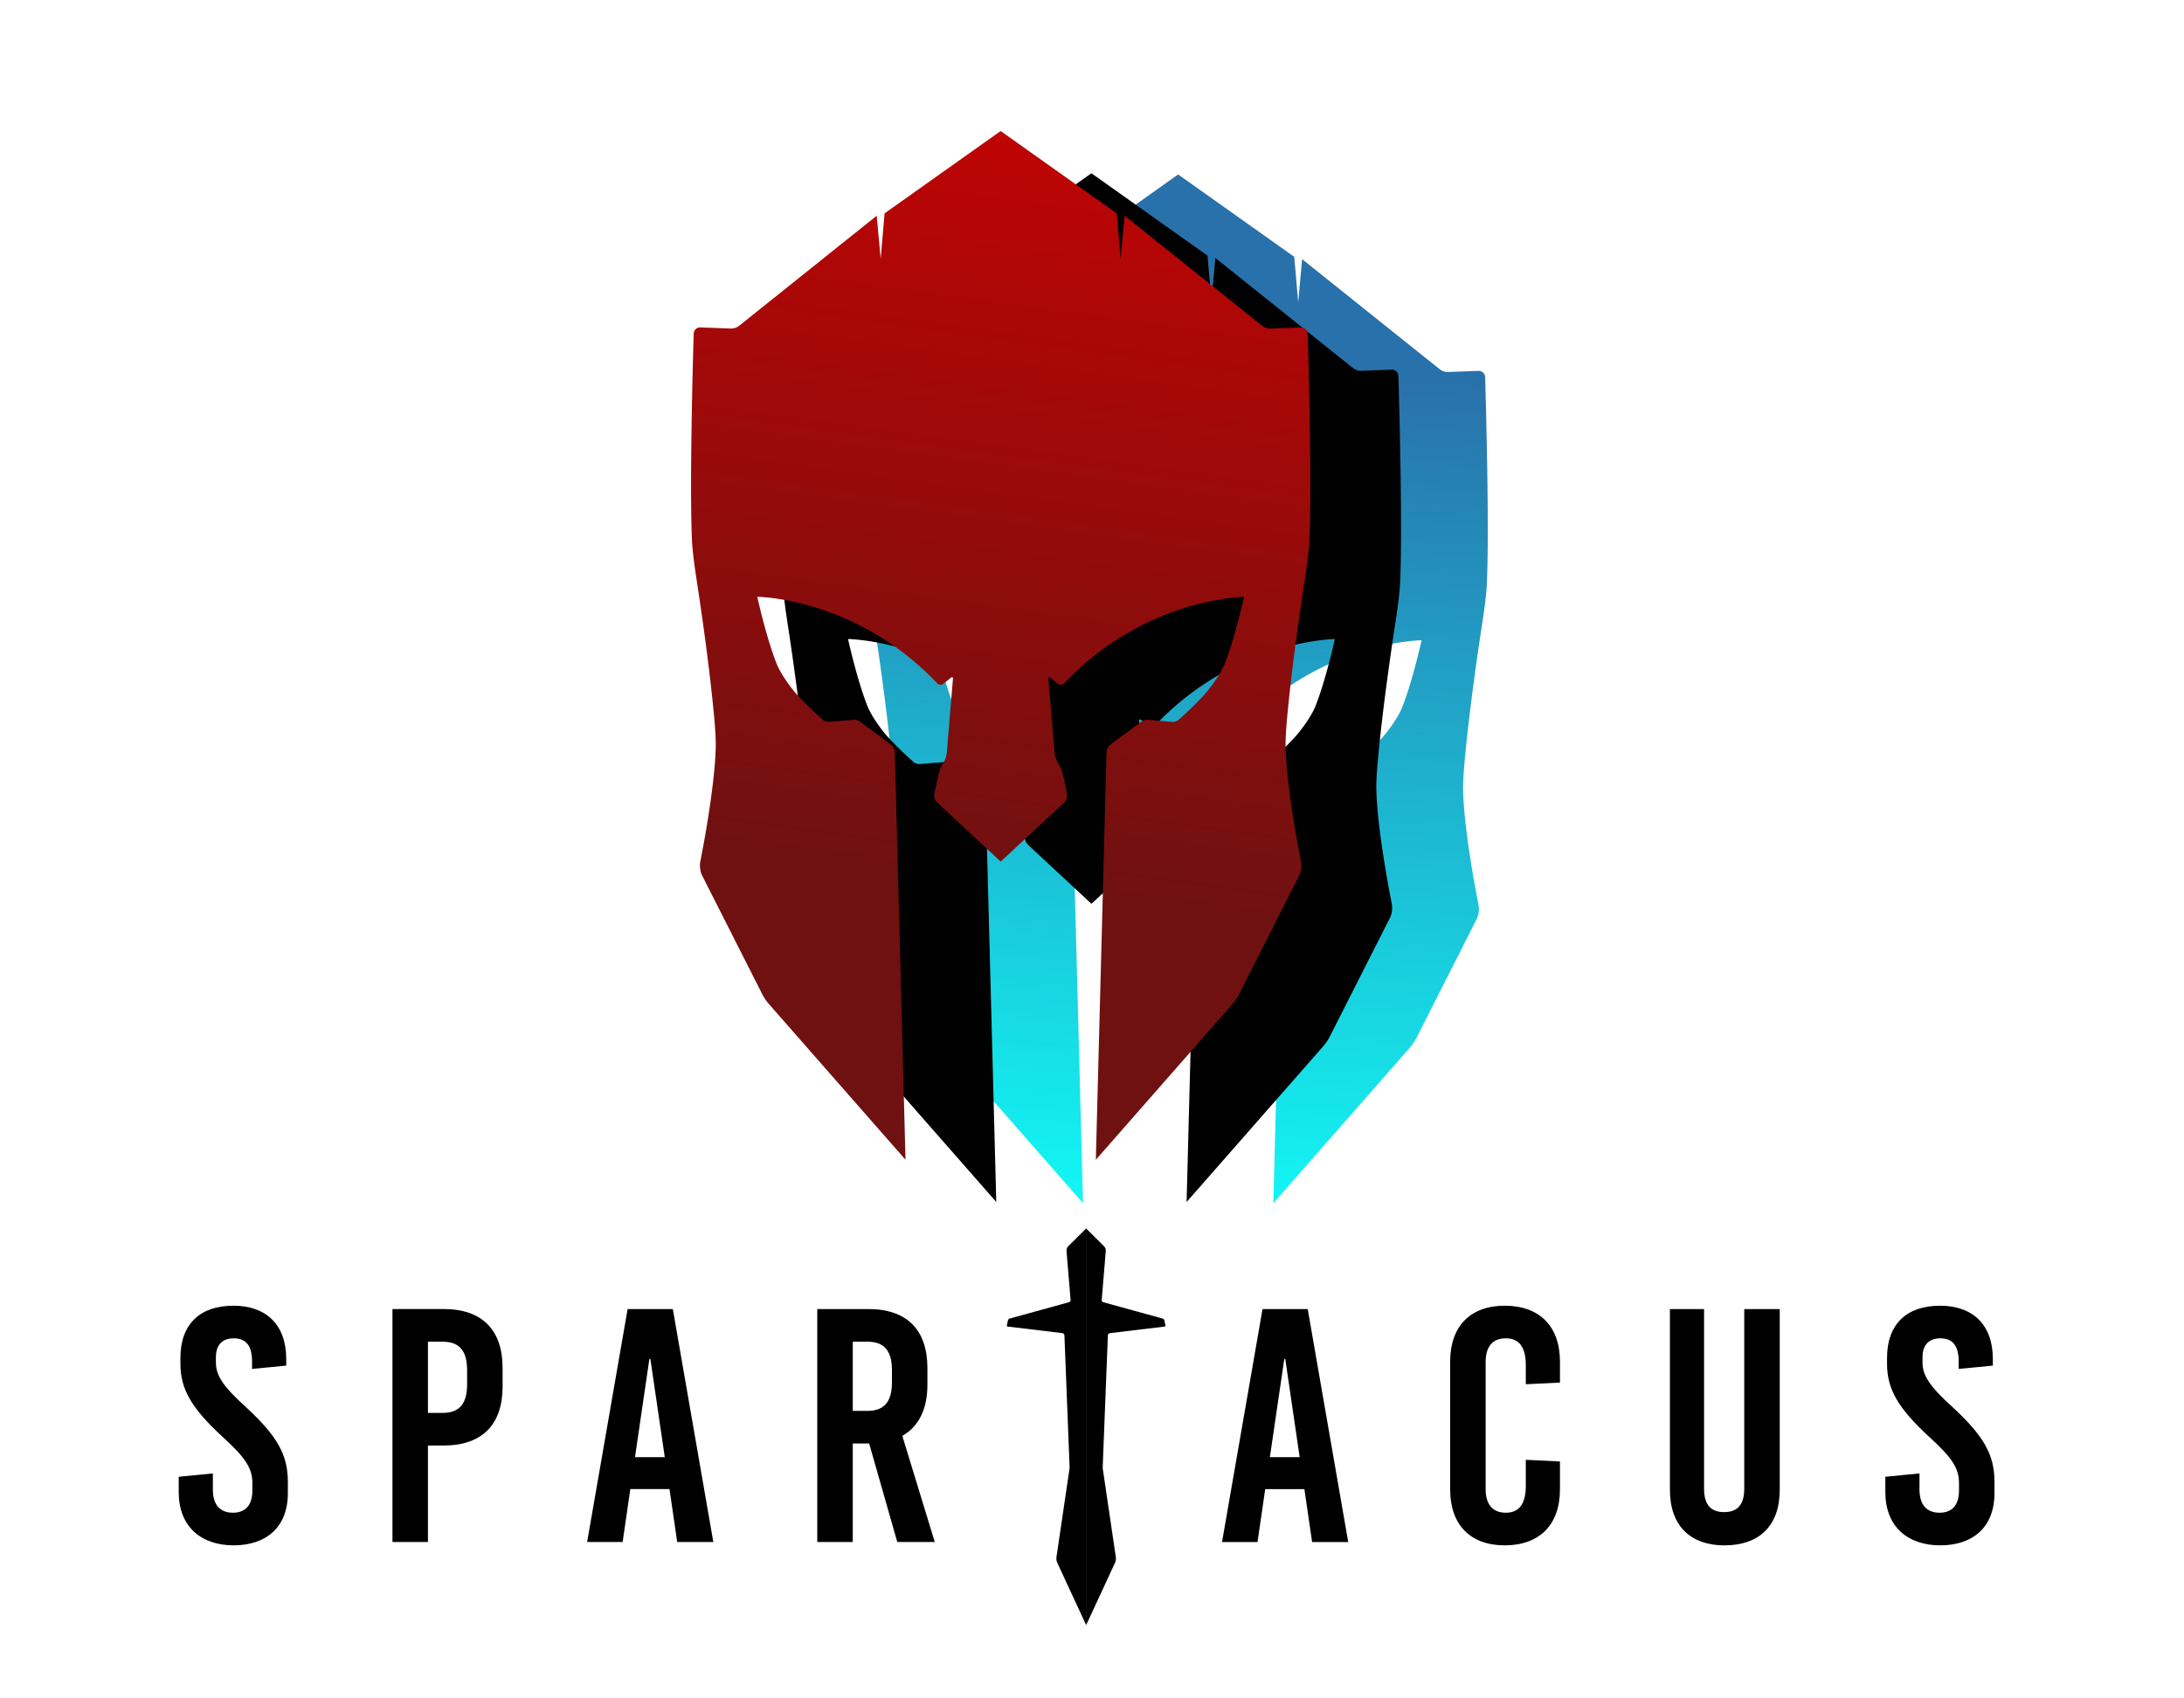
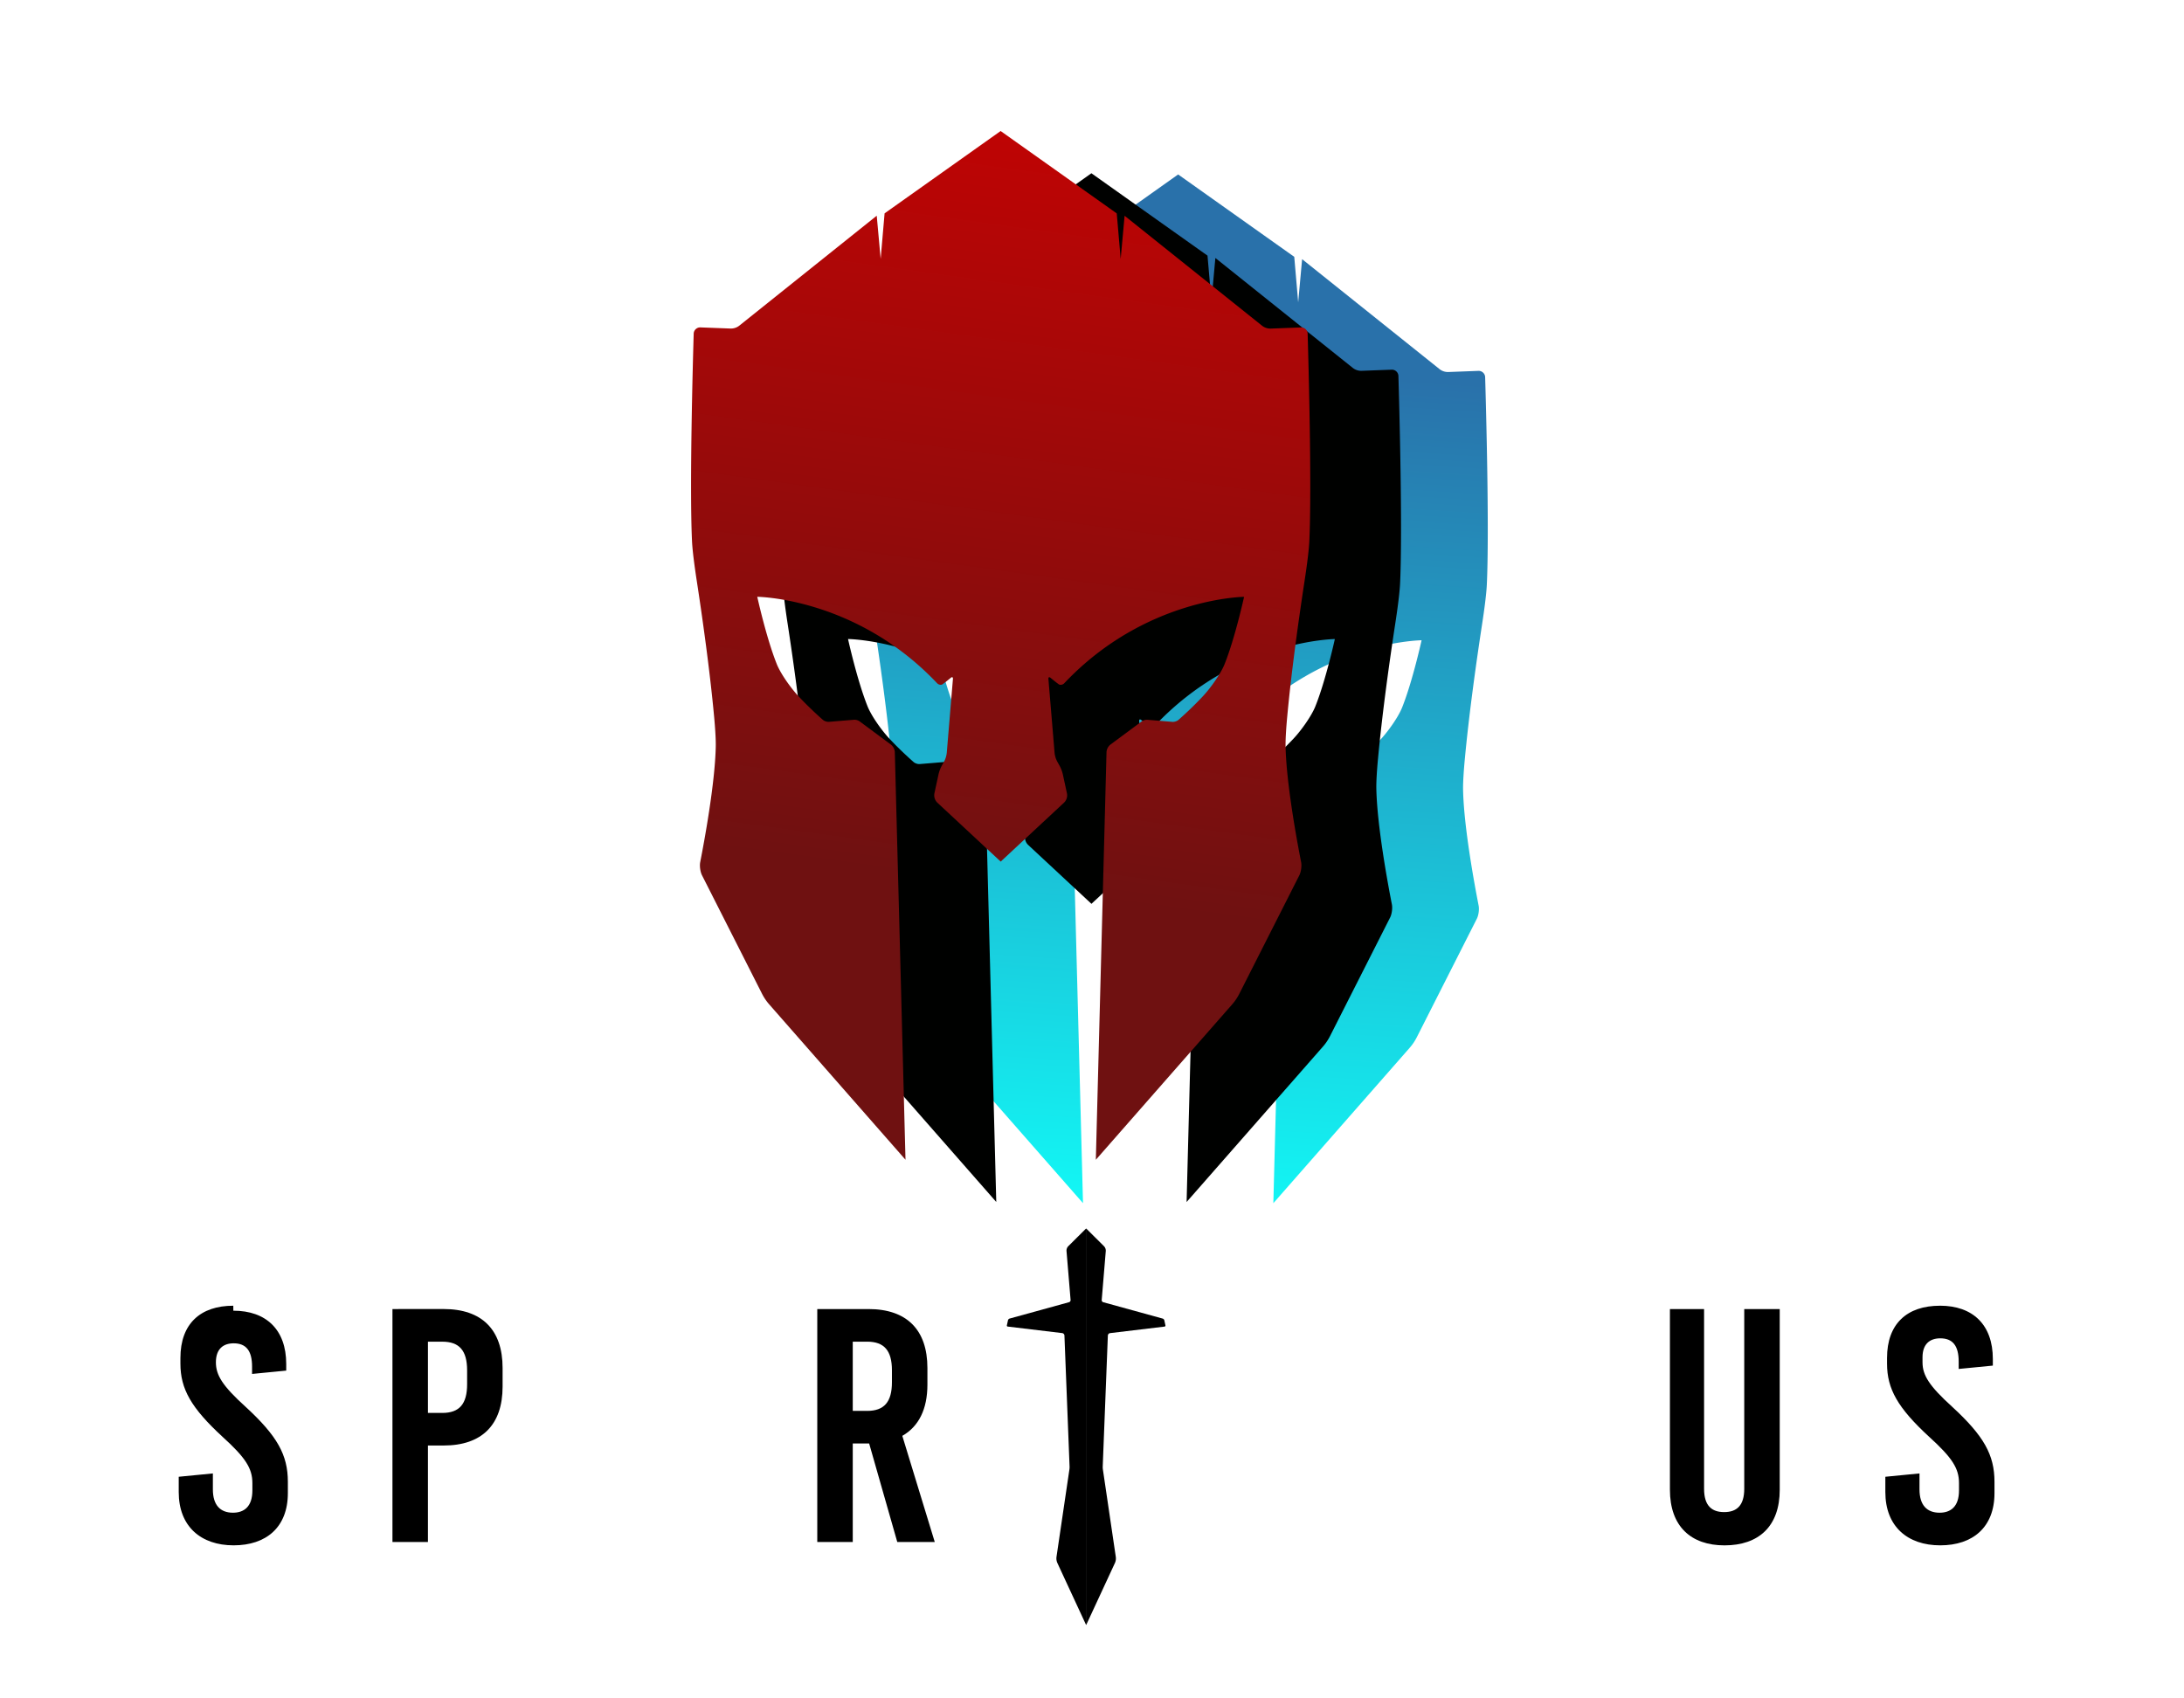
<svg xmlns="http://www.w3.org/2000/svg" xmlns:xlink="http://www.w3.org/1999/xlink" version="1.1" id="svg52034" width="180" height="140" viewBox="0 0 180 140">
  <defs id="defs52038">
    <linearGradient xlink:href="#linearGradient39702" id="linearGradient39704" x1="-150.326" y1="250.044" x2="-152.758" y2="287.368" gradientUnits="userSpaceOnUse" gradientTransform="matrix(1.467,0,0,2.044,225.397,-650.869)" />
    <linearGradient id="linearGradient39702">
      <stop style="stop-color:#2971aa;stop-opacity:1;" offset="0" id="stop39698" />
      <stop style="stop-color:#11fef9;stop-opacity:1;" offset="1" id="stop39700" />
    </linearGradient>
    <linearGradient xlink:href="#linearGradient39696" id="linearGradient34678" x1="-214.965" y1="244.618" x2="-209.352" y2="204.114" gradientUnits="userSpaceOnUse" gradientTransform="matrix(1.467,0,0,2.044,305.407,-595.238)" />
    <linearGradient id="linearGradient39696">
      <stop style="stop-color:#6f1111;stop-opacity:1;" offset="0" id="stop39692" />
      <stop style="stop-color:#d60000;stop-opacity:1;" offset="1" id="stop39694" />
    </linearGradient>
  </defs>
  <g id="g52042" transform="matrix(1.333,0,0,1.333,0,1.3330184e-5)">
    <g id="g52044">
      <g aria-label="POWER" transform="matrix(1,0,0,0.718,69.792,122.993)" id="text52052" style="font-size:11.945px;font-family:'Bebas Kai';-inkscape-font-specification:BebasKai;fill:#ffffff">
        <g id="g2158-3-6" transform="matrix(1.467,0,0,2.044,307.296,-324.607)">
          <path id="path359-4-5-3" style="fill:#000000;fill-opacity:1;stroke-width:0.265" d="m -211.271,126.767 -0.747,0.742 a 0.269,0.269 0 0 0 -0.079,0.213 l 0.171,2.056 a 0.091,0.091 0 0 1 -0.067,0.096 l -2.499,0.688 a 0.102,0.102 0 0 0 -0.073,0.076 l -0.046,0.21 a 0.042,0.042 0 0 0 0.036,0.052 l 2.294,0.275 a 0.109,0.109 0 0 1 0.096,0.104 l 0.216,5.512 a 0.714,0.714 0 0 1 -0.007,0.132 l -0.543,3.676 a 0.475,0.475 0 0 0 0.039,0.269 l 1.209,2.608 z m 0.002,0 v 16.71 l 1.209,-2.608 a 0.475,0.475 0 0 0 0.039,-0.269 l -0.543,-3.676 a 0.714,0.714 0 0 1 -0.007,-0.132 l 0.216,-5.512 a 0.109,0.109 0 0 1 0.096,-0.104 l 2.294,-0.275 a 0.042,0.042 0 0 0 0.036,-0.052 l -0.046,-0.21 a 0.102,0.102 0 0 0 -0.073,-0.076 l -2.499,-0.688 a 0.091,0.091 0 0 1 -0.067,-0.096 l 0.171,-2.056 a 0.269,0.269 0 0 0 -0.079,-0.213 z" />
          <g id="g2144-9-5">
            <g aria-label="SPAR" transform="matrix(1.003,0,0,0.997,86.916,-15.293)" id="text4265-5-1-8" style="font-size:14.066px;font-family:Corbel;-inkscape-font-specification:Corbel;letter-spacing:3.44px;fill:#000000;fill-opacity:1;stroke-width:0.879">
-               <path d="m -333.131,145.752 c -1.379,0 -2.222,0.76 -2.222,2.208 v 0.239 c 0,1.069 0.45,1.871 1.772,3.095 0.971,0.886 1.252,1.336 1.252,1.955 v 0.309 c 0,0.703 -0.366,0.942 -0.816,0.942 -0.535,0 -0.844,-0.324 -0.844,-0.985 v -0.675 l -1.435,0.141 v 0.647 c 0,1.449 0.928,2.251 2.307,2.251 1.364,0 2.279,-0.76 2.279,-2.208 v -0.478 c 0,-1.139 -0.45,-1.941 -1.772,-3.165 -0.971,-0.886 -1.252,-1.336 -1.252,-1.885 v -0.211 c 0,-0.563 0.309,-0.802 0.746,-0.802 0.52,0 0.774,0.309 0.774,0.985 v 0.309 l 1.435,-0.141 v -0.281 c 0,-1.449 -0.844,-2.251 -2.222,-2.251 z" style="font-family:'Bebas Kai';-inkscape-font-specification:'Bebas Kai';fill:#000000;fill-opacity:1" id="path513-0-3" />
+               <path d="m -333.131,145.752 c -1.379,0 -2.222,0.76 -2.222,2.208 v 0.239 c 0,1.069 0.45,1.871 1.772,3.095 0.971,0.886 1.252,1.336 1.252,1.955 v 0.309 c 0,0.703 -0.366,0.942 -0.816,0.942 -0.535,0 -0.844,-0.324 -0.844,-0.985 v -0.675 l -1.435,0.141 v 0.647 c 0,1.449 0.928,2.251 2.307,2.251 1.364,0 2.279,-0.76 2.279,-2.208 v -0.478 c 0,-1.139 -0.45,-1.941 -1.772,-3.165 -0.971,-0.886 -1.252,-1.336 -1.252,-1.885 c 0,-0.563 0.309,-0.802 0.746,-0.802 0.52,0 0.774,0.309 0.774,0.985 v 0.309 l 1.435,-0.141 v -0.281 c 0,-1.449 -0.844,-2.251 -2.222,-2.251 z" style="font-family:'Bebas Kai';-inkscape-font-specification:'Bebas Kai';fill:#000000;fill-opacity:1" id="path513-0-3" />
              <path d="m -326.443,145.893 v 9.846 h 1.491 v -4.079 h 0.661 c 1.604,0 2.476,-0.872 2.476,-2.49 v -0.788 c 0,-1.618 -0.872,-2.49 -2.476,-2.49 z m 1.491,1.379 h 0.605 c 0.717,0 1.041,0.38 1.041,1.21 v 0.591 c 0,0.83 -0.324,1.21 -1.041,1.21 h -0.605 z" style="font-family:'Bebas Kai';-inkscape-font-specification:'Bebas Kai';fill:#000000;fill-opacity:1" id="path515-6-7" />
-               <path d="m -312.96,155.739 -1.702,-9.846 h -1.899 l -1.702,9.846 h 1.491 l 0.324,-2.237 h 1.646 l 0.324,2.237 z m -2.687,-7.736 h 0.042 l 0.605,4.15 h -1.252 z" style="font-family:'Bebas Kai';-inkscape-font-specification:'Bebas Kai';fill:#000000;fill-opacity:1" id="path517-5-4" />
              <path d="m -305.23,155.739 h 1.575 l -1.364,-4.487 c 0.689,-0.394 1.055,-1.125 1.055,-2.166 v -0.703 c 0,-1.618 -0.872,-2.49 -2.476,-2.49 h -2.152 v 9.846 h 1.491 v -4.164 h 0.689 z m -1.871,-8.468 h 0.605 c 0.717,0 1.041,0.38 1.041,1.21 v 0.506 c 0,0.83 -0.324,1.21 -1.041,1.21 h -0.605 z" style="font-family:'Bebas Kai';-inkscape-font-specification:'Bebas Kai';fill:#000000;fill-opacity:1" id="path519-3-8" />
            </g>
            <g aria-label="ACUS" transform="matrix(1.003,0,0,0.997,94.787,-14.566)" id="text4265-5-4-1-1" style="font-size:14.066px;font-family:Corbel;-inkscape-font-specification:Corbel;letter-spacing:3.44px;fill:#000000;fill-opacity:1;stroke-width:0.879">
-               <path d="m -294.129,155.01 -1.702,-9.846 h -1.899 l -1.702,9.846 h 1.491 l 0.324,-2.237 h 1.646 l 0.324,2.237 z m -2.687,-7.736 h 0.042 l 0.605,4.15 h -1.252 z" style="font-family:'Bebas Kai';-inkscape-font-specification:'Bebas Kai';fill:#000000;fill-opacity:1" id="path522-1-2" />
-               <path d="m -287.553,145.023 c -1.449,0 -2.293,0.872 -2.293,2.363 v 5.401 c 0,1.491 0.844,2.363 2.293,2.363 1.463,0 2.321,-0.872 2.321,-2.363 v -1.182 l -1.435,-0.07 v 1.097 c 0,0.788 -0.295,1.139 -0.844,1.139 -0.549,0 -0.844,-0.352 -0.844,-0.999 v -5.373 c 0,-0.647 0.295,-0.999 0.844,-0.999 0.549,0 0.844,0.352 0.844,1.139 v 0.802 l 1.435,-0.07 v -0.886 c 0,-1.491 -0.858,-2.363 -2.321,-2.363 z" style="font-family:'Bebas Kai';-inkscape-font-specification:'Bebas Kai';fill:#000000;fill-opacity:1" id="path524-4-1" />
              <path d="m -275.997,145.164 h -1.491 v 7.596 c 0,0.717 -0.324,0.985 -0.844,0.985 -0.52,0 -0.844,-0.267 -0.844,-0.985 v -7.596 h -1.435 v 7.638 c 0,1.547 0.886,2.349 2.293,2.349 1.435,0 2.321,-0.802 2.321,-2.349 z" style="font-family:'Bebas Kai';-inkscape-font-specification:'Bebas Kai';fill:#000000;fill-opacity:1" id="path526-9-3" />
              <path d="m -269.266,145.023 c -1.378,0 -2.222,0.76 -2.222,2.208 v 0.239 c 0,1.069 0.45,1.871 1.772,3.095 0.971,0.886 1.252,1.336 1.252,1.955 v 0.309 c 0,0.703 -0.366,0.942 -0.816,0.942 -0.535,0 -0.844,-0.324 -0.844,-0.985 v -0.675 l -1.435,0.141 v 0.647 c 0,1.449 0.928,2.251 2.307,2.251 1.364,0 2.279,-0.76 2.279,-2.208 v -0.478 c 0,-1.139 -0.45,-1.941 -1.772,-3.165 -0.971,-0.886 -1.252,-1.336 -1.252,-1.885 v -0.211 c 0,-0.563 0.309,-0.802 0.746,-0.802 0.52,0 0.774,0.309 0.774,0.985 v 0.309 l 1.435,-0.141 v -0.281 c 0,-1.449 -0.844,-2.251 -2.222,-2.251 z" style="font-family:'Bebas Kai';-inkscape-font-specification:'Bebas Kai';fill:#000000;fill-opacity:1" id="path528-8-9" />
            </g>
          </g>
        </g>
        <path id="path1758-07-1" style="fill:url(#linearGradient39704);fill-opacity:1;stroke-width:0.458" d="m 3.058,-156.281 -0.003,0.002 -7.179,7.095 -0.243,3.92 -0.243,-3.717 -8.491,9.462 a 0.835,1.163 0 0 1 -0.553,0.255 l -1.857,-0.098 c -0.223,-0.012 -0.41,0.232 -0.416,0.543 -0.054,2.556 -0.262,13.146 -0.104,17.857 0.032,0.962 0.193,2.51 0.298,3.464 0.324,2.947 0.801,7.596 1.074,11.733 0.045,0.685 0.107,1.8 0.097,2.488 -0.048,3.235 -0.721,8.263 -0.962,9.972 -0.046,0.327 0.003,0.833 0.111,1.13 l 3.712,10.206 a 3.142,4.377 0 0 0 0.44,0.908 l 8.43,13.386 -0.66,-35.084 a 0.636,0.886 0 0 0 -0.257,-0.689 l -1.903,-1.966 a 0.568,0.792 0 0 0 -0.385,-0.153 l -1.53,0.176 c -0.118,0.014 -0.287,-0.063 -0.375,-0.172 -0.286,-0.351 -0.908,-1.137 -1.522,-2.055 -0.451,-0.675 -1.083,-1.897 -1.329,-2.754 -0.648,-2.26 -1.204,-5.787 -1.204,-5.787 0,0 6.119,0.072 11.12,7.445 0.082,0.121 0.24,0.18 0.336,0.087 0.155,-0.151 0.371,-0.394 0.512,-0.558 0.081,-0.094 0.138,-0.052 0.13,0.094 l -0.379,6.329 a 1.462,2.036 0 0 1 -0.18,0.823 l -0.118,0.294 a 2.119,2.952 0 0 0 -0.22,0.813 l -0.246,1.583 a 0.63,0.878 0 0 0 0.186,0.828 l 3.907,5.064 v 0.006 l 0.003,-0.002 v -10e-4 l 3.907,-5.064 a 0.63,0.878 0 0 0 0.187,-0.828 l -0.246,-1.583 a 2.119,2.952 0 0 0 -0.221,-0.813 l -0.118,-0.294 a 1.462,2.036 0 0 1 -0.18,-0.823 l -0.379,-6.329 c -0.009,-0.146 0.049,-0.188 0.13,-0.094 0.142,0.163 0.357,0.406 0.512,0.558 0.096,0.093 0.254,0.034 0.336,-0.087 5.002,-7.374 11.12,-7.445 11.12,-7.445 0,0 -0.555,3.528 -1.203,5.788 -0.246,0.857 -0.879,2.079 -1.33,2.753 -0.614,0.919 -1.236,1.704 -1.522,2.055 -0.089,0.109 -0.257,0.186 -0.375,0.172 l -1.531,-0.176 a 0.568,0.792 0 0 0 -0.385,0.153 l -1.903,1.966 a 0.636,0.886 0 0 0 -0.257,0.689 l -0.66,35.084 8.43,-13.385 a 3.142,4.377 0 0 0 0.44,-0.909 l 3.712,-10.206 c 0.108,-0.297 0.157,-0.803 0.111,-1.13 -0.241,-1.709 -0.914,-6.736 -0.962,-9.97 -0.01,-0.689 0.052,-1.804 0.097,-2.489 0.273,-4.137 0.751,-8.786 1.074,-11.733 0.105,-0.954 0.266,-2.502 0.298,-3.464 0.158,-4.711 -0.05,-15.301 -0.104,-17.857 -0.006,-0.311 -0.193,-0.554 -0.416,-0.543 l -1.857,0.098 a 0.835,1.163 0 0 1 -0.553,-0.255 l -8.491,-9.462 -0.243,3.717 -0.243,-3.92 -7.179,-7.095 z" />
        <path id="path1758-5-2" style="fill:#000100;fill-opacity:1;stroke-width:0.458" d="m -2.305,-156.384 -0.003,0.002 -7.179,7.095 -0.243,3.92 -0.243,-3.717 -8.491,9.462 a 0.835,1.163 0 0 1 -0.553,0.255 l -1.857,-0.098 c -0.223,-0.012 -0.41,0.232 -0.416,0.543 -0.054,2.556 -0.262,13.146 -0.104,17.857 0.032,0.962 0.193,2.51 0.298,3.464 0.324,2.947 0.801,7.596 1.074,11.733 0.045,0.685 0.107,1.8 0.097,2.488 -0.048,3.235 -0.721,8.263 -0.962,9.972 -0.046,0.327 0.003,0.833 0.111,1.13 l 3.712,10.206 a 3.142,4.377 0 0 0 0.44,0.908 l 8.43,13.386 -0.66,-35.084 a 0.636,0.886 0 0 0 -0.257,-0.689 l -1.903,-1.966 a 0.568,0.792 0 0 0 -0.385,-0.153 l -1.53,0.176 c -0.118,0.014 -0.287,-0.063 -0.375,-0.172 -0.286,-0.351 -0.908,-1.137 -1.522,-2.055 -0.451,-0.675 -1.083,-1.897 -1.329,-2.754 -0.648,-2.26 -1.204,-5.787 -1.204,-5.787 0,0 6.119,0.072 11.12,7.445 0.082,0.121 0.24,0.18 0.336,0.087 0.155,-0.151 0.371,-0.394 0.512,-0.558 0.081,-0.094 0.138,-0.052 0.13,0.094 l -0.379,6.329 a 1.462,2.036 0 0 1 -0.18,0.823 l -0.118,0.294 a 2.119,2.952 0 0 0 -0.22,0.813 l -0.246,1.583 a 0.63,0.878 0 0 0 0.186,0.828 l 3.907,5.064 v 0.006 l 0.003,-0.002 v -0.001 l 3.907,-5.064 a 0.63,0.878 0 0 0 0.187,-0.828 l -0.246,-1.583 a 2.119,2.952 0 0 0 -0.221,-0.813 l -0.118,-0.294 a 1.462,2.036 0 0 1 -0.18,-0.823 l -0.379,-6.329 c -0.009,-0.146 0.049,-0.188 0.13,-0.094 0.142,0.163 0.357,0.406 0.512,0.558 0.096,0.093 0.254,0.034 0.336,-0.087 5.002,-7.374 11.12,-7.445 11.12,-7.445 0,0 -0.555,3.528 -1.203,5.788 -0.246,0.857 -0.879,2.079 -1.33,2.753 -0.614,0.919 -1.236,1.704 -1.522,2.055 -0.089,0.109 -0.257,0.186 -0.375,0.172 l -1.531,-0.176 a 0.568,0.792 0 0 0 -0.385,0.153 l -1.903,1.966 a 0.636,0.886 0 0 0 -0.257,0.689 l -0.66,35.084 8.43,-13.385 a 3.142,4.377 0 0 0 0.44,-0.909 l 3.712,-10.206 c 0.108,-0.297 0.157,-0.803 0.111,-1.13 -0.241,-1.709 -0.914,-6.736 -0.962,-9.97 -0.01,-0.689 0.052,-1.804 0.097,-2.489 0.273,-4.137 0.751,-8.786 1.074,-11.733 0.105,-0.954 0.266,-2.502 0.298,-3.464 0.158,-4.711 -0.05,-15.301 -0.104,-17.857 -0.006,-0.311 -0.193,-0.554 -0.416,-0.543 l -1.857,0.098 a 0.835,1.163 0 0 1 -0.553,-0.255 l -8.491,-9.462 -0.243,3.717 -0.243,-3.92 -7.179,-7.095 z" />
        <path id="path1758-9-7" style="fill:url(#linearGradient34678);fill-opacity:1;stroke-width:0.458" d="m -7.917,-160.021 -0.003,0.002 -7.179,7.095 -0.243,3.92 -0.243,-3.717 -8.491,9.462 a 0.835,1.163 0 0 1 -0.553,0.255 l -1.857,-0.098 c -0.223,-0.012 -0.41,0.232 -0.416,0.543 -0.054,2.556 -0.262,13.146 -0.104,17.857 0.032,0.962 0.193,2.51 0.298,3.464 0.324,2.947 0.801,7.596 1.074,11.733 0.045,0.685 0.107,1.8 0.097,2.488 -0.048,3.235 -0.721,8.263 -0.962,9.972 -0.046,0.327 0.003,0.833 0.111,1.13 l 3.712,10.206 a 3.142,4.377 0 0 0 0.44,0.908 l 8.43,13.386 -0.66,-35.084 a 0.636,0.886 0 0 0 -0.257,-0.689 l -1.903,-1.966 a 0.568,0.792 0 0 0 -0.385,-0.153 l -1.53,0.176 c -0.118,0.014 -0.287,-0.063 -0.375,-0.172 -0.286,-0.351 -0.908,-1.137 -1.522,-2.055 -0.451,-0.675 -1.083,-1.897 -1.329,-2.754 -0.648,-2.26 -1.204,-5.787 -1.204,-5.787 0,0 6.119,0.072 11.12,7.445 0.082,0.121 0.24,0.18 0.336,0.087 0.155,-0.151 0.371,-0.394 0.512,-0.558 0.081,-0.094 0.138,-0.052 0.13,0.094 l -0.379,6.329 a 1.462,2.036 0 0 1 -0.18,0.823 l -0.118,0.294 a 2.119,2.952 0 0 0 -0.22,0.813 l -0.246,1.583 a 0.63,0.878 0 0 0 0.186,0.828 l 3.907,5.064 v 0.006 l 0.003,-0.002 v -0.001 l 3.907,-5.064 a 0.63,0.878 0 0 0 0.187,-0.828 l -0.246,-1.583 a 2.119,2.952 0 0 0 -0.221,-0.813 l -0.118,-0.294 a 1.462,2.036 0 0 1 -0.18,-0.823 l -0.379,-6.329 c -0.009,-0.146 0.049,-0.188 0.13,-0.094 0.142,0.163 0.357,0.406 0.512,0.558 0.096,0.093 0.254,0.034 0.336,-0.087 5.002,-7.374 11.12,-7.445 11.12,-7.445 0,0 -0.555,3.528 -1.203,5.788 -0.246,0.857 -0.879,2.079 -1.33,2.753 -0.614,0.919 -1.236,1.704 -1.522,2.055 -0.089,0.109 -0.257,0.186 -0.375,0.172 l -1.531,-0.176 a 0.568,0.792 0 0 0 -0.385,0.153 l -1.903,1.966 a 0.636,0.886 0 0 0 -0.257,0.689 l -0.66,35.084 8.43,-13.385 a 3.142,4.377 0 0 0 0.44,-0.909 l 3.712,-10.206 c 0.108,-0.297 0.157,-0.803 0.111,-1.13 -0.241,-1.709 -0.914,-6.736 -0.962,-9.97 -0.01,-0.689 0.052,-1.804 0.097,-2.489 0.273,-4.137 0.751,-8.786 1.074,-11.733 0.105,-0.954 0.266,-2.502 0.298,-3.464 0.158,-4.711 -0.05,-15.301 -0.104,-17.857 -0.006,-0.311 -0.193,-0.554 -0.416,-0.543 l -1.857,0.098 a 0.835,1.163 0 0 1 -0.553,-0.255 l -8.491,-9.462 -0.243,3.717 -0.243,-3.92 -7.179,-7.095 z" />
      </g>
    </g>
  </g>
</svg>